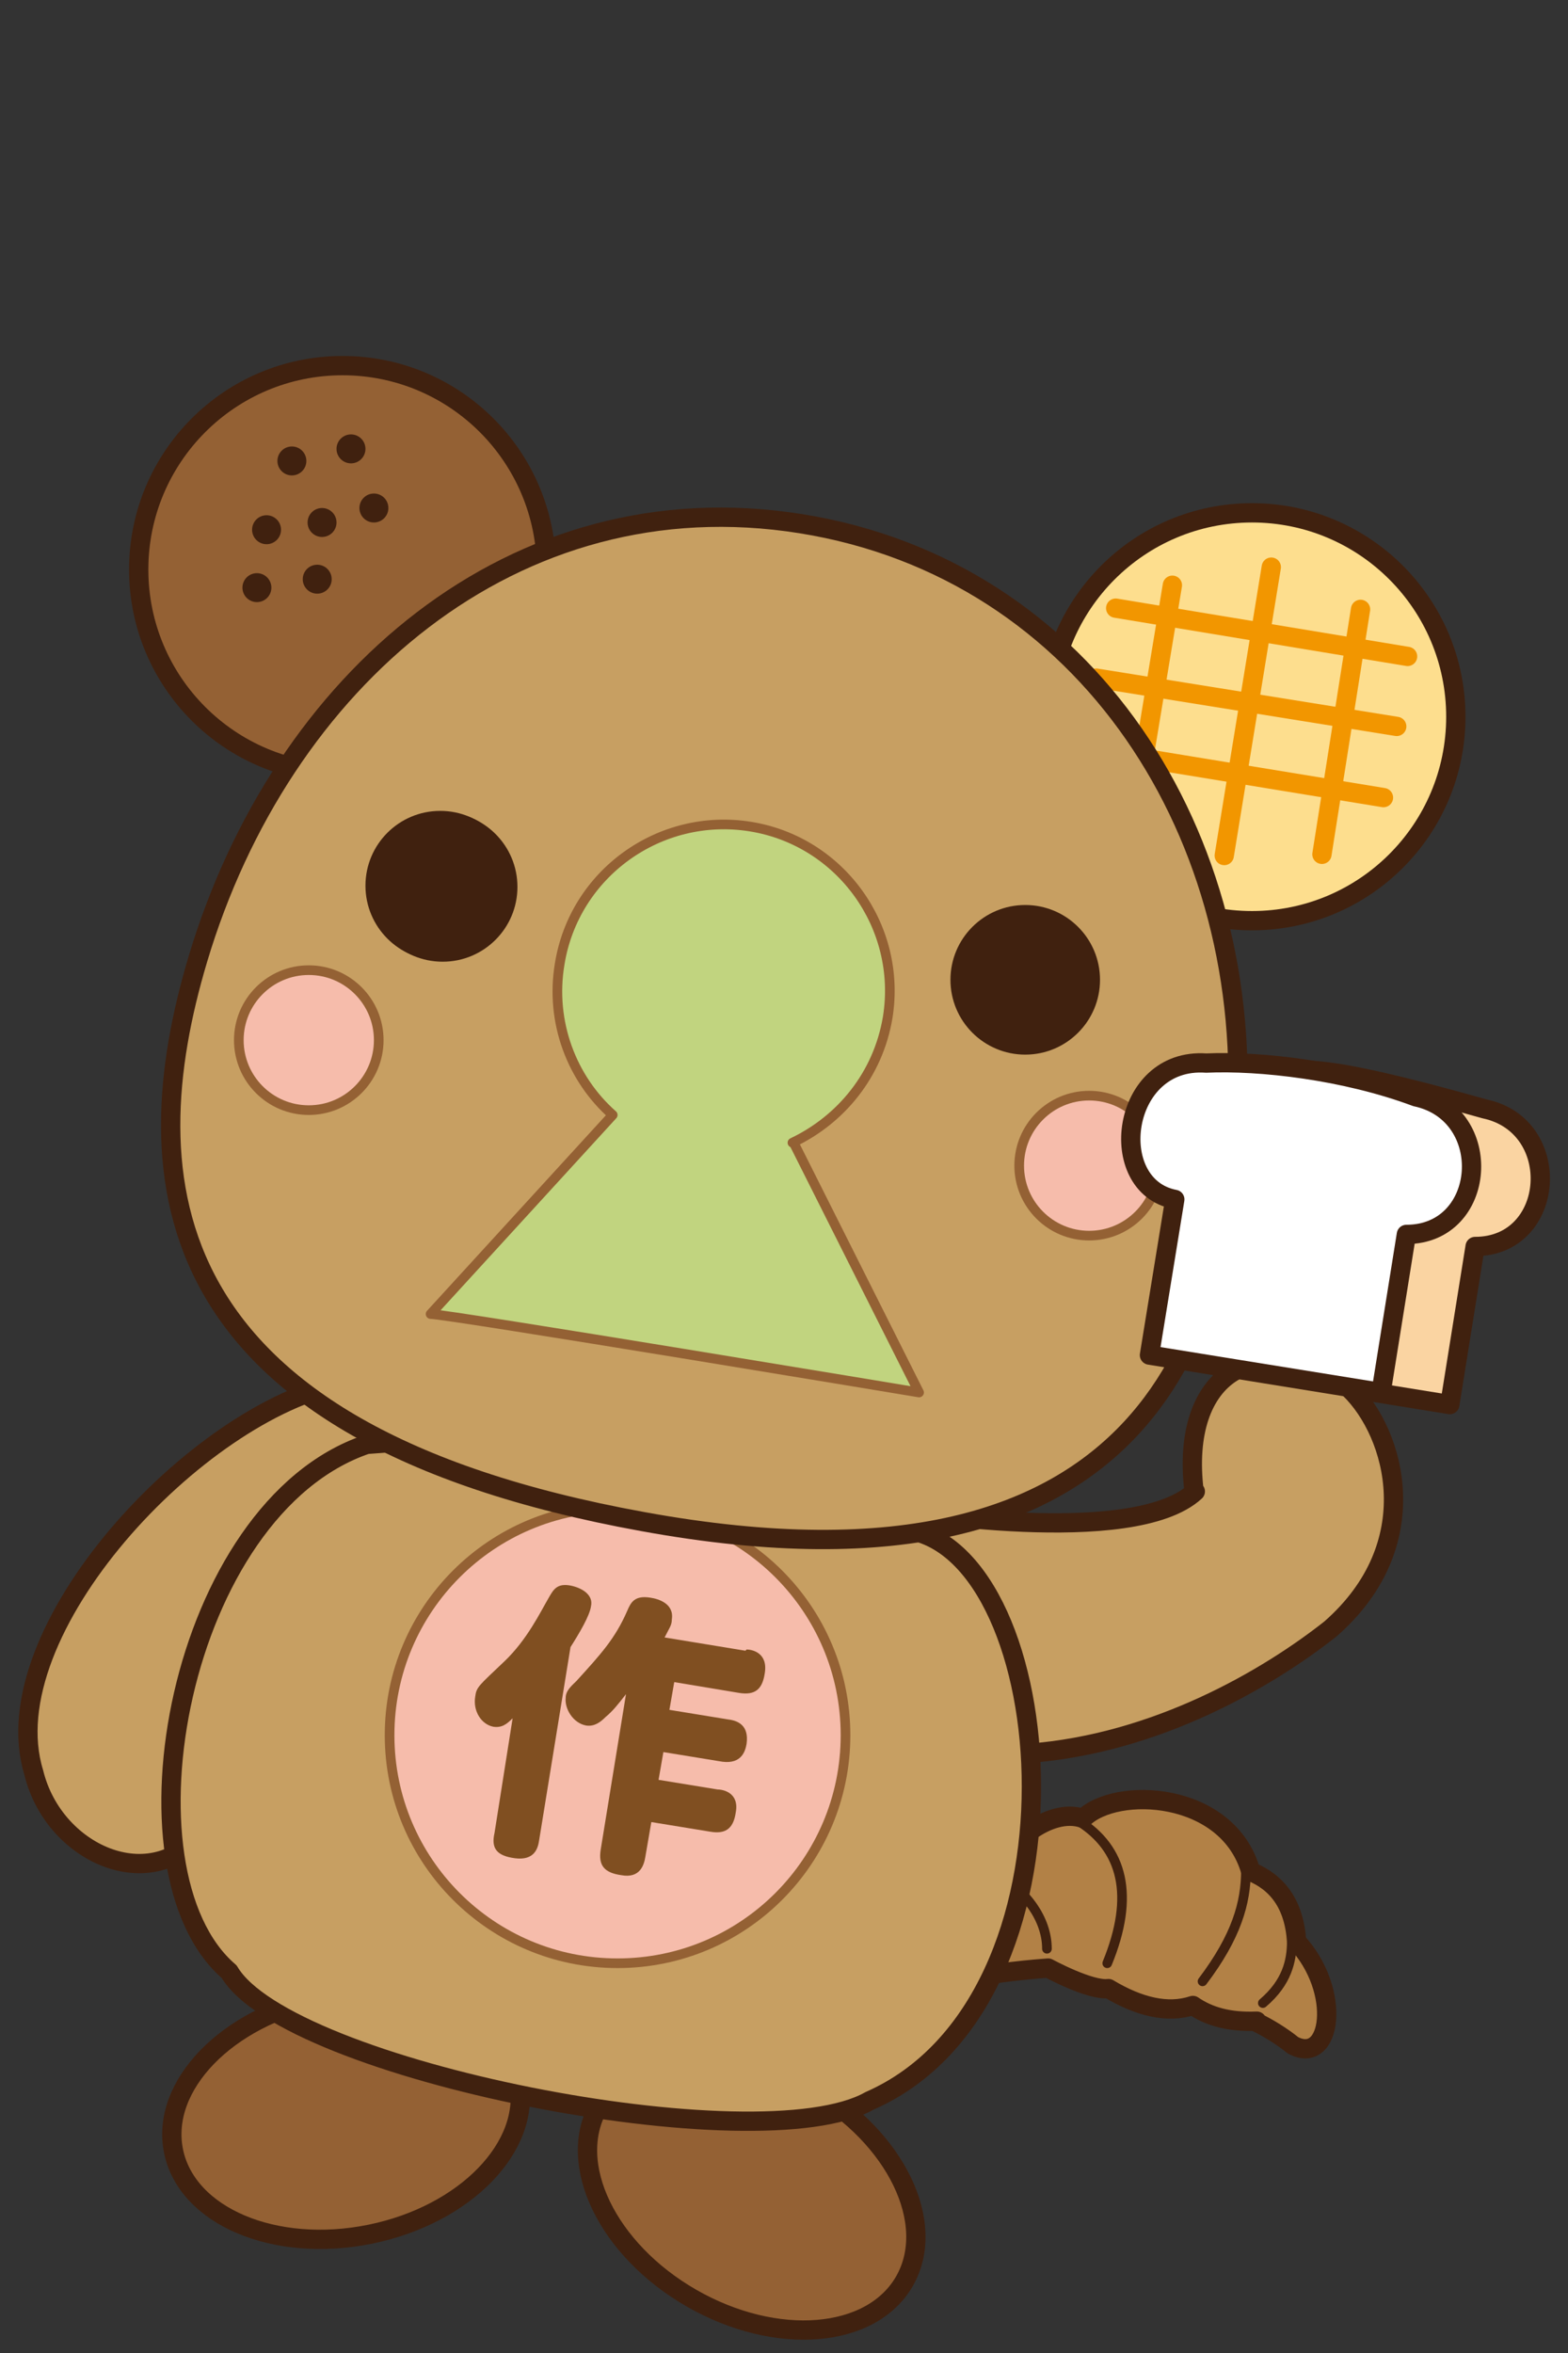
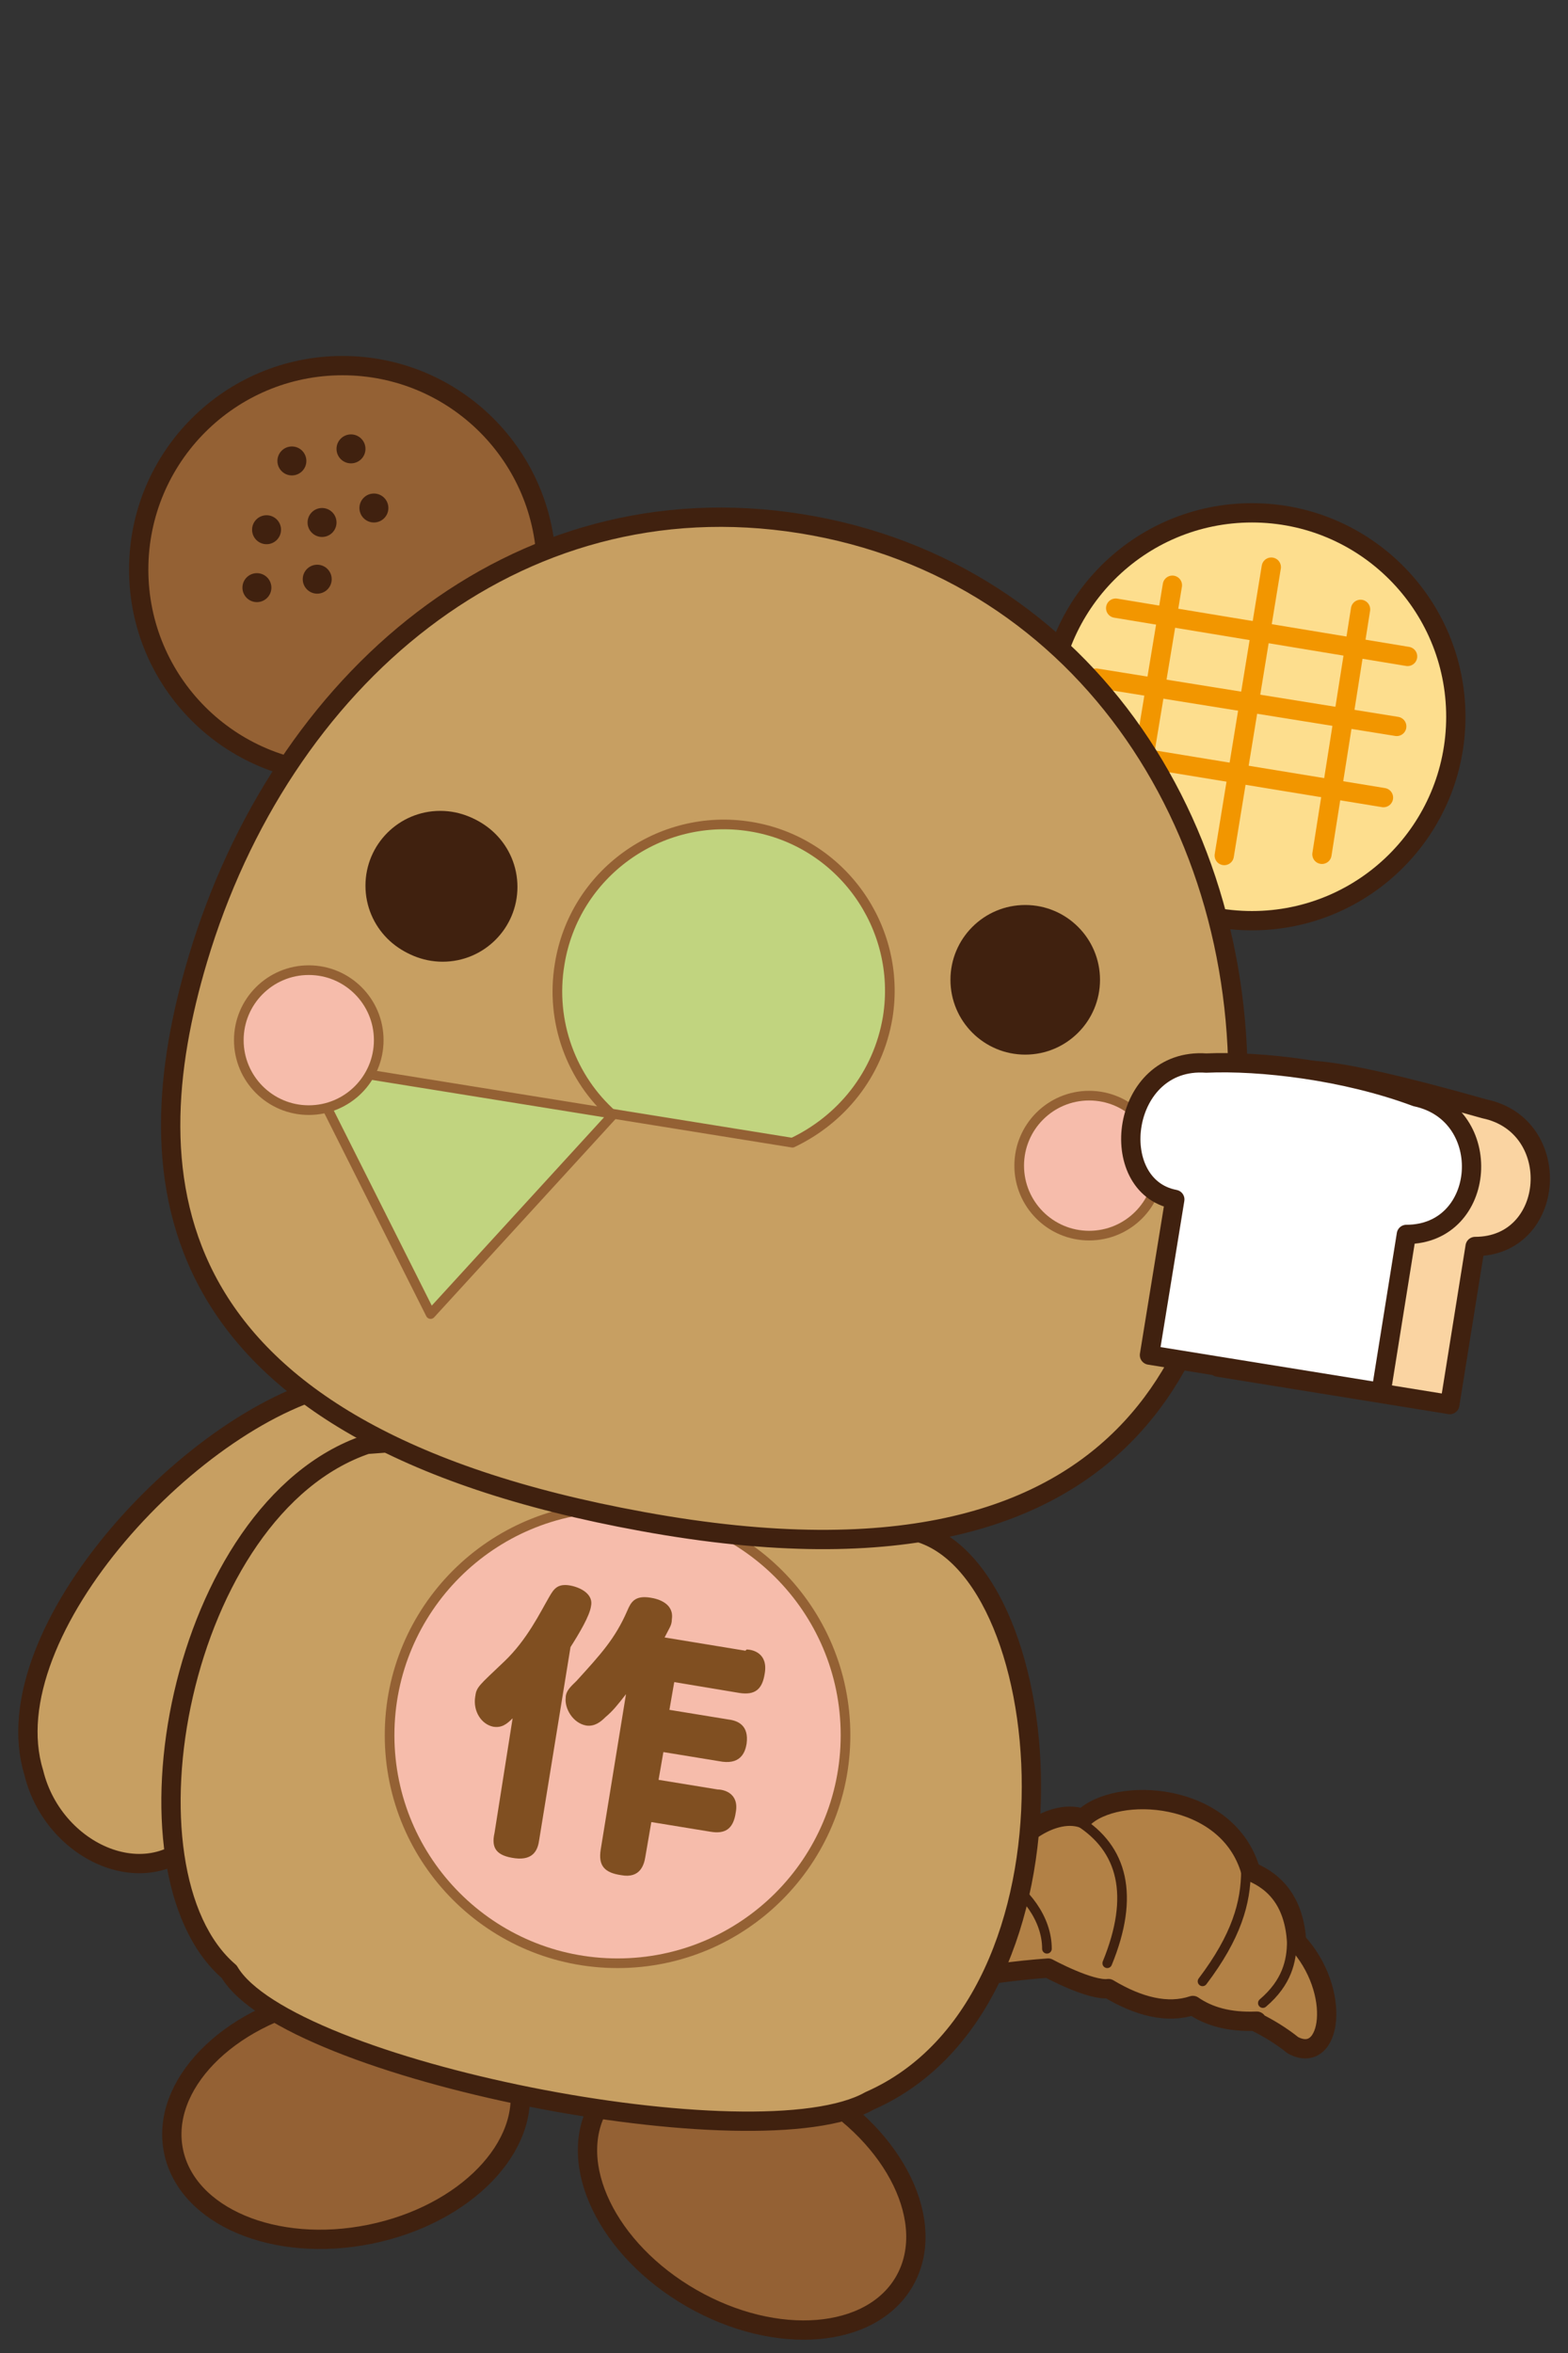
<svg xmlns="http://www.w3.org/2000/svg" version="1.1" viewBox="0 0 130 195">
  <rect x="0" y="0" width="130" height="195" fill="#333333" stroke="none" />
  <defs>
    <style>
      .cls-1 {
        fill: #c1d47f;
      }

      .cls-1, .cls-2, .cls-3, .cls-4, .cls-5, .cls-6, .cls-7, .cls-8, .cls-9, .cls-10, .cls-11, .cls-12 {
        stroke-linecap: round;
        stroke-linejoin: round;
      }

      .cls-1, .cls-4, .cls-10 {
        stroke-width: .8px;
      }

      .cls-1, .cls-10 {
        stroke: #946134;
      }

      .cls-2 {
        fill: #fff;
      }

      .cls-2, .cls-3, .cls-4, .cls-5, .cls-6, .cls-7, .cls-8, .cls-9, .cls-11 {
        stroke: #40210f;
      }

      .cls-2, .cls-3, .cls-7, .cls-8, .cls-9, .cls-11, .cls-12 {
        stroke-width: 1.6px;
      }

      .cls-13 {
        fill: #40210f;
      }

      .cls-14 {
        isolation: isolate;
      }

      .cls-3 {
        fill: #fdde8e;
      }

      .cls-4, .cls-12 {
        fill: none;
      }

      .cls-5 {
        stroke-width: 1.6px;
      }

      .cls-5, .cls-6, .cls-7 {
        fill: #946134;
      }

      .cls-6 {
        stroke-width: 1.6px;
      }

      .cls-8 {
        fill: #c79f62;
      }

      .cls-9 {
        fill: #fad4a2;
      }

      .cls-10 {
        fill: #f6bcab;
      }

      .cls-11 {
        fill: #b28146;
      }

      .cls-12 {
        stroke: #f29600;
      }

      .cls-15 {
        fill: #804f21;
      }
    </style>
  </defs>
  <g>
    <g id="_レイヤー_1" data-name="レイヤー_1">
      <g id="_レイヤー_1-2" data-name="_レイヤー_1">
        <g>
          <g>
            <path class="cls-11" d="M104.2,167.6c1,.5,2,1.1,3,1.9,3.2,1.7,4.1-4.5.3-8.6-.2-3.1-1.6-4.9-3.8-5.8-1.9-6.7-11.2-7.1-13.9-4.4-2.8-1-6.7,2.3-6.9,4.6-2.9,2.6-6.2,4-5.6,7.2.2,1.7.3,2.4,1.6,1.9,2.1-.9,8-1.3,8-1.3,0,0,3.5,1.9,5,1.7,2.5,1.5,4.9,2.1,7,1.4,1.3.9,3,1.4,5.3,1.3h0Z" />
            <path class="cls-4" d="M86.8,161.5c0-2.5-1.8-4.8-4-6.1" />
            <path class="cls-4" d="M89.4,150.9c3.7,2.3,4.7,6.2,2.4,11.8" />
            <path class="cls-4" d="M103.3,155c0,2.7-.8,5.5-3.6,9.2" />
            <path class="cls-4" d="M107.1,160.9c0,1.6-.4,3.4-2.4,5.1" />
          </g>
          <circle class="cls-3" cx="103.8" cy="59.4" r="16.9" />
          <line class="cls-12" x1="105.4" y1="47" x2="101.5" y2="70.9" />
          <line class="cls-12" x1="112.8" y1="50.5" x2="109.6" y2="70.8" />
          <line class="cls-12" x1="97.2" y1="48.5" x2="94.7" y2="63.6" />
          <line class="cls-12" x1="92.5" y1="50.4" x2="116.7" y2="54.4" />
          <line class="cls-12" x1="90.9" y1="56.2" x2="115.8" y2="60.2" />
          <line class="cls-12" x1="92.1" y1="62.4" x2="114.7" y2="66.1" />
          <path class="cls-9" d="M123.1,91.9c-14.5-4.1-15.7-3.3-17.4-2.8-7.1-.5-8.4,10.2-2.6,11.3l-2.1,12.9,19.2,3.1,2.1-13.1c6.7,0,7.4-10,.8-11.4Z" />
          <ellipse class="cls-6" cx="28.7" cy="175.4" rx="14.6" ry="10" transform="translate(-34.4 9.2) rotate(-11.5)" />
          <ellipse class="cls-5" cx="62.3" cy="181.8" rx="10" ry="14.6" transform="translate(-126.4 145.5) rotate(-60.2)" />
          <path class="cls-8" d="M28.5,114.6c-12.1,2.3-29.3,20.6-25.7,32.3,1.7,7,10.3,10.5,14.3,4.4,9.9-14.3,22.9-29.7,11.4-36.7Z" />
-           <path class="cls-8" d="M99.1,123.6c-5.2,4.8-24.6,1.5-24.6,1.5l10.8,20.2c10.6-.8,19.8-6.2,25-10.3,8-7,5.4-16.2,1.6-19.9-7.7-5.1-14.1-1.3-12.9,8.5h0Z" />
          <path class="cls-8" d="M75.3,126.8c12.6,2,15.7,39-3.2,47.3-9.2,5.2-48.3-2.5-53.1-10.7-9.7-8.3-4.2-38.4,11.4-43.7,16.1-1.3,32.6.8,44.9,7.1Z" />
          <circle class="cls-10" cx="51.2" cy="143.8" r="18.9" />
          <g class="cls-14">
            <g class="cls-14">
              <path class="cls-15" d="M44.7,152.5c-.1.7-.4,1.7-2,1.5-1.5-.2-2-.8-1.7-2.1l1.5-9.5c-.5.5-.9.8-1.6.7-1-.2-1.7-1.3-1.5-2.5.1-.8.3-.9,2.4-2.9,1.9-1.8,3-4.1,3.7-5.3.4-.7.7-1.2,1.8-1,1,.2,1.9.8,1.7,1.7-.1.8-1,2.3-1.7,3.4l-2.6,16ZM61.9,136.7c.5,0,1.8.3,1.5,2-.2,1.3-.8,1.8-2.1,1.6l-5.4-.9-.4,2.3,4.9.8c.8.1,1.7.5,1.5,2-.1.6-.4,1.7-2,1.5l-4.9-.8-.4,2.3,4.9.8c.5,0,1.8.3,1.5,1.9-.2,1.4-.9,1.8-2.1,1.6l-4.9-.8-.5,2.9c-.1.6-.4,1.8-2,1.5-1.4-.2-1.9-.8-1.7-2.1l2.1-12.9c-.7.9-1.1,1.4-1.7,1.9-.4.4-.9.8-1.6.7-1.1-.2-1.8-1.4-1.7-2.3,0-.6.5-1,.9-1.4,2-2.2,3.2-3.5,4.2-5.8.3-.7.6-1.3,1.9-1.1.7.1,2,.5,1.8,1.8,0,.5-.2.7-.6,1.5l6.7,1.1Z" />
            </g>
          </g>
          <circle class="cls-7" cx="28.4" cy="47.2" r="16.9" />
          <path class="cls-8" d="M102.5,93.4c-1,15.1-5.9,40.6-49.2,32.7-40.8-7.4-42.3-28.5-36.9-46.6,6.9-23.1,26.2-39.9,50-36.1,23.8,3.8,37.8,26,36.1,50Z" />
          <circle class="cls-13" cx="36.7" cy="73.5" r="6.2" />
          <circle class="cls-13" cx="36.5" cy="73.4" r="6.2" />
          <circle class="cls-13" cx="85" cy="81.2" r="6.2" />
-           <path class="cls-1" d="M65.7,94.7c4-1.9,7.1-5.6,7.9-10.4,1.2-7.5-3.9-14.6-11.4-15.8-7.5-1.2-14.6,3.9-15.8,11.4-.8,4.8,1,9.5,4.4,12.5l-15.1,16.5c1.4,0,40.5,6.5,40.5,6.5l-10.4-20.7h0Z" />
+           <path class="cls-1" d="M65.7,94.7c4-1.9,7.1-5.6,7.9-10.4,1.2-7.5-3.9-14.6-11.4-15.8-7.5-1.2-14.6,3.9-15.8,11.4-.8,4.8,1,9.5,4.4,12.5l-15.1,16.5l-10.4-20.7h0Z" />
          <circle class="cls-10" cx="25.6" cy="86.2" r="5.8" />
          <circle class="cls-10" cx="90.3" cy="96.6" r="5.8" />
          <path class="cls-2" d="M117.4,90.9c-5.9-2.2-12.9-3-17.4-2.8-7.1-.5-8.4,10.2-2.6,11.3l-2.1,12.9,19.2,3.1,2.1-13.1c6.7,0,7.4-10,.8-11.4Z" />
          <circle class="cls-13" cx="29.1" cy="37.2" r="1.2" />
          <circle class="cls-13" cx="31" cy="42.1" r="1.2" />
          <circle class="cls-13" cx="22.1" cy="43.9" r="1.2" />
          <circle class="cls-13" cx="21.3" cy="48.7" r="1.2" />
          <circle class="cls-13" cx="24.2" cy="38.2" r="1.2" />
          <circle class="cls-13" cx="26.3" cy="48" r="1.2" />
          <circle class="cls-13" cx="26.7" cy="43.3" r="1.2" />
        </g>
      </g>
    </g>
  </g>
</svg>